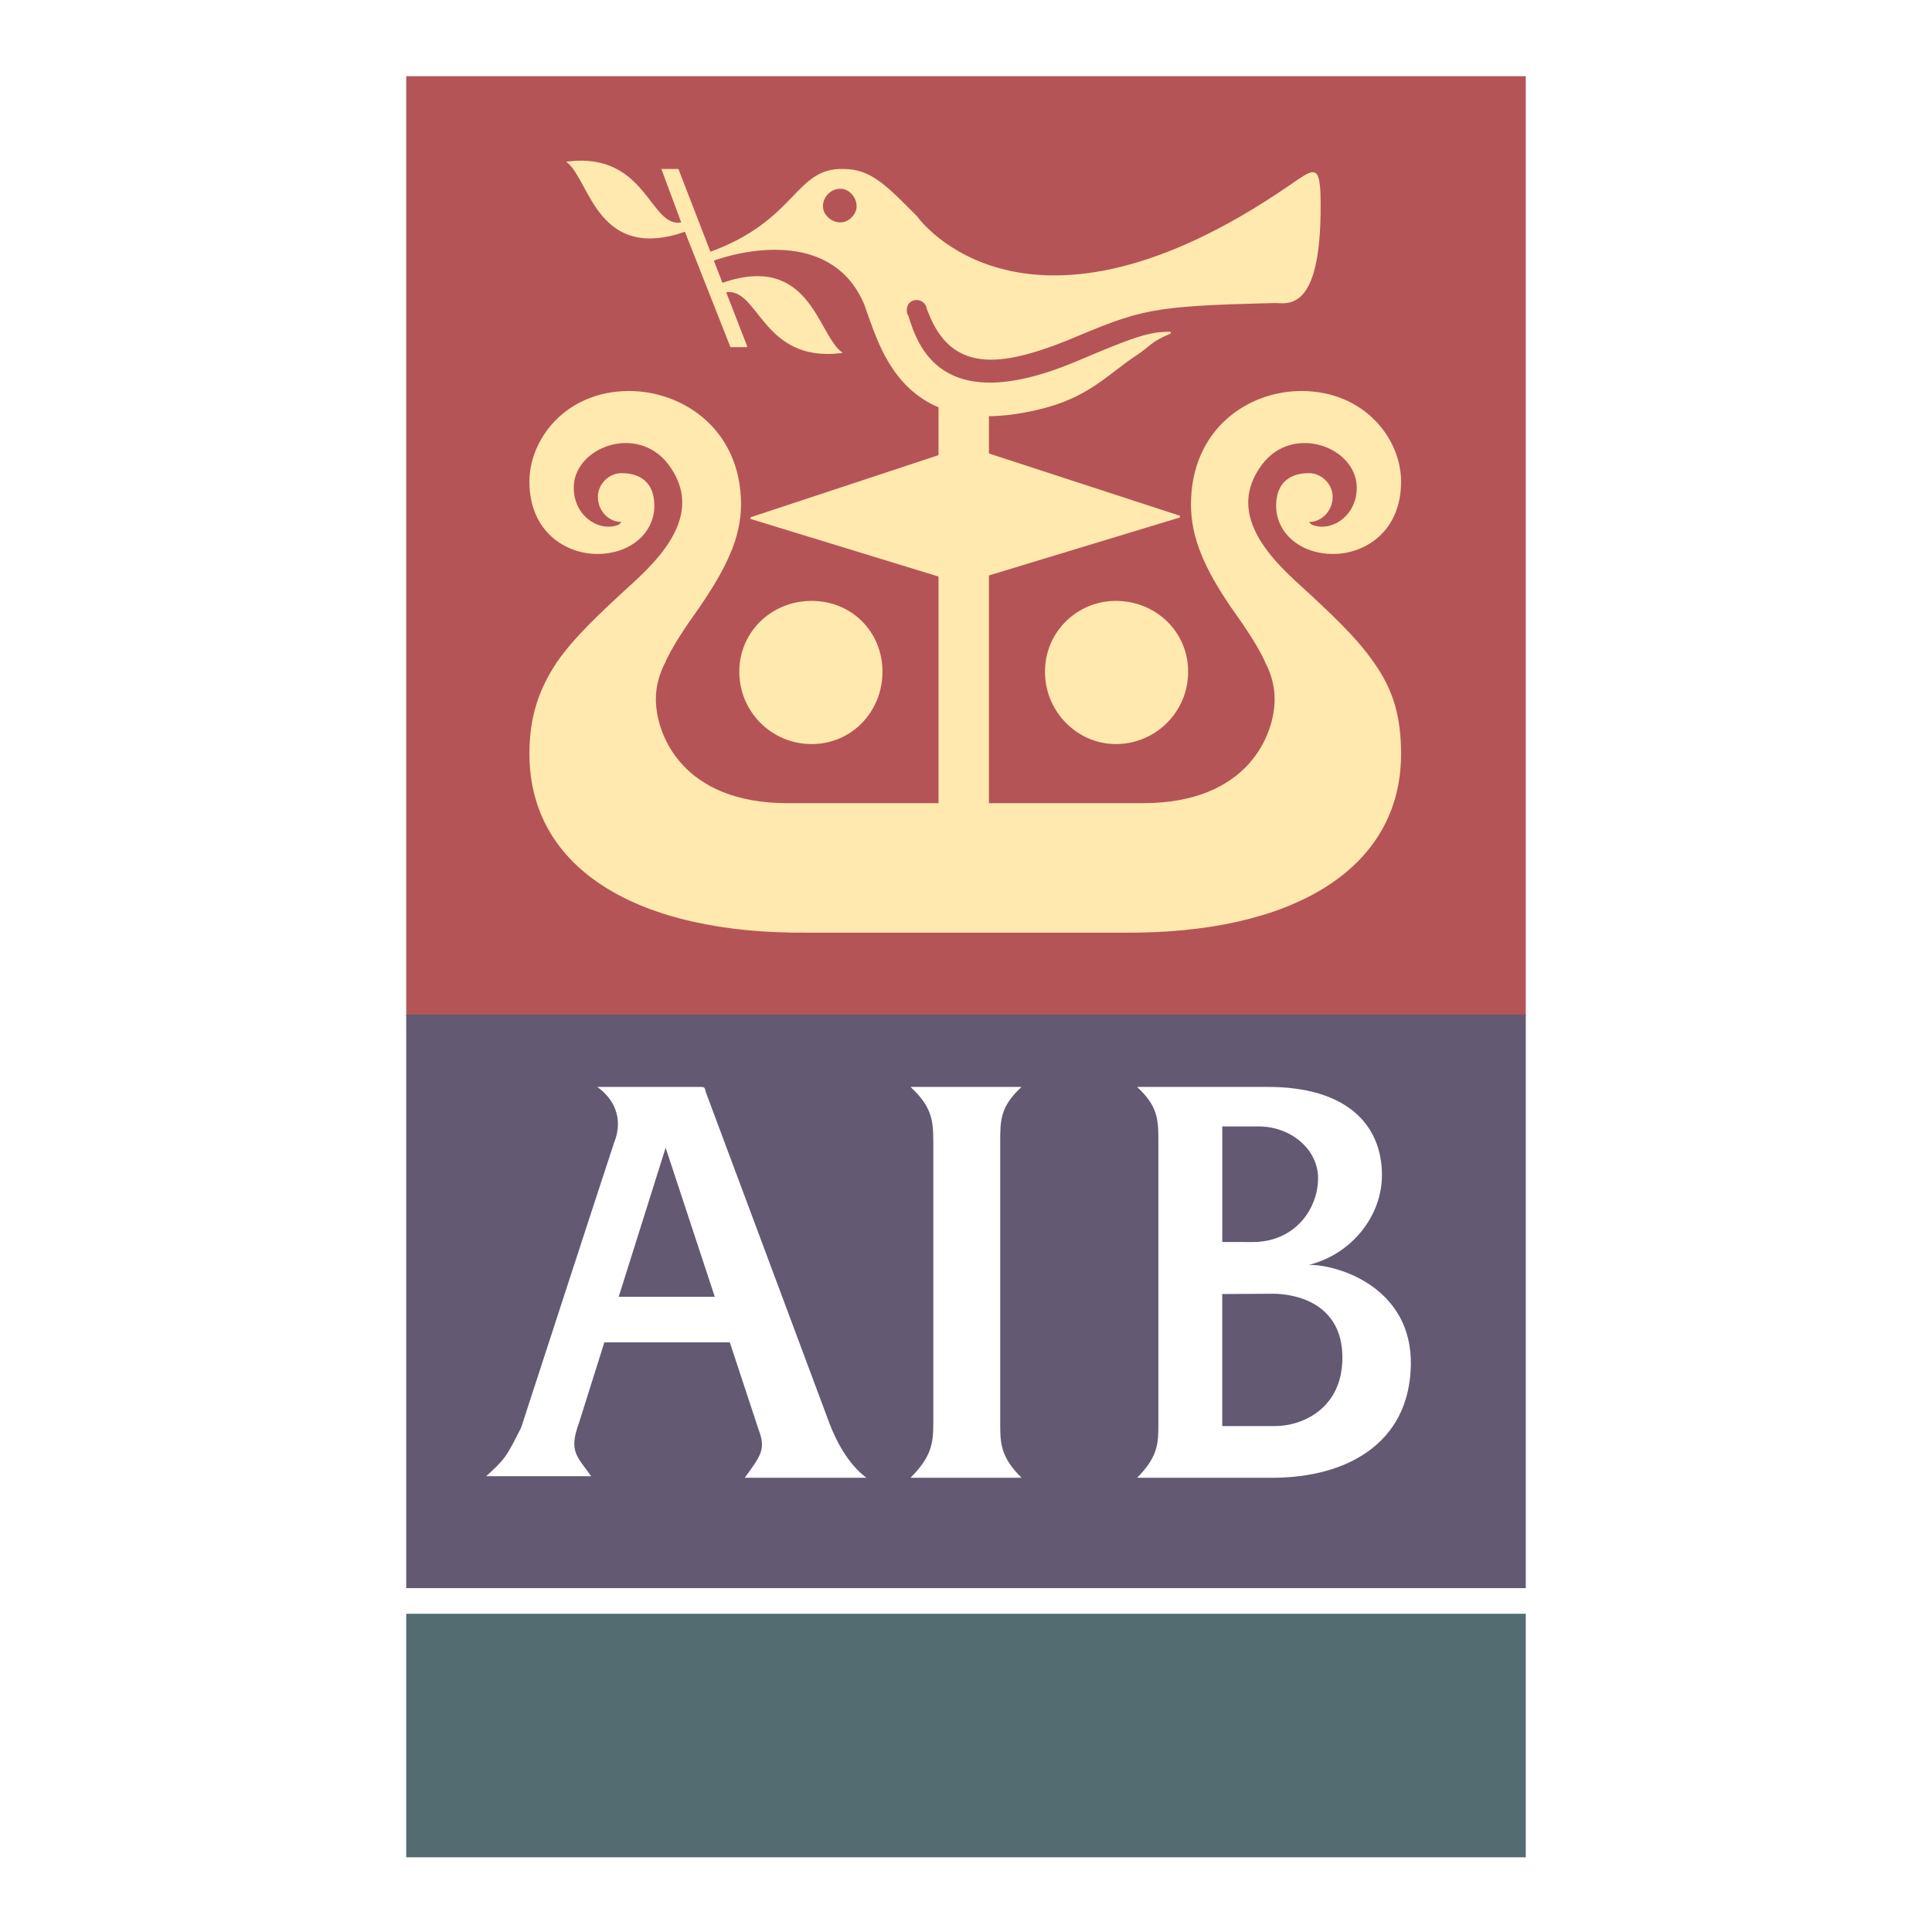
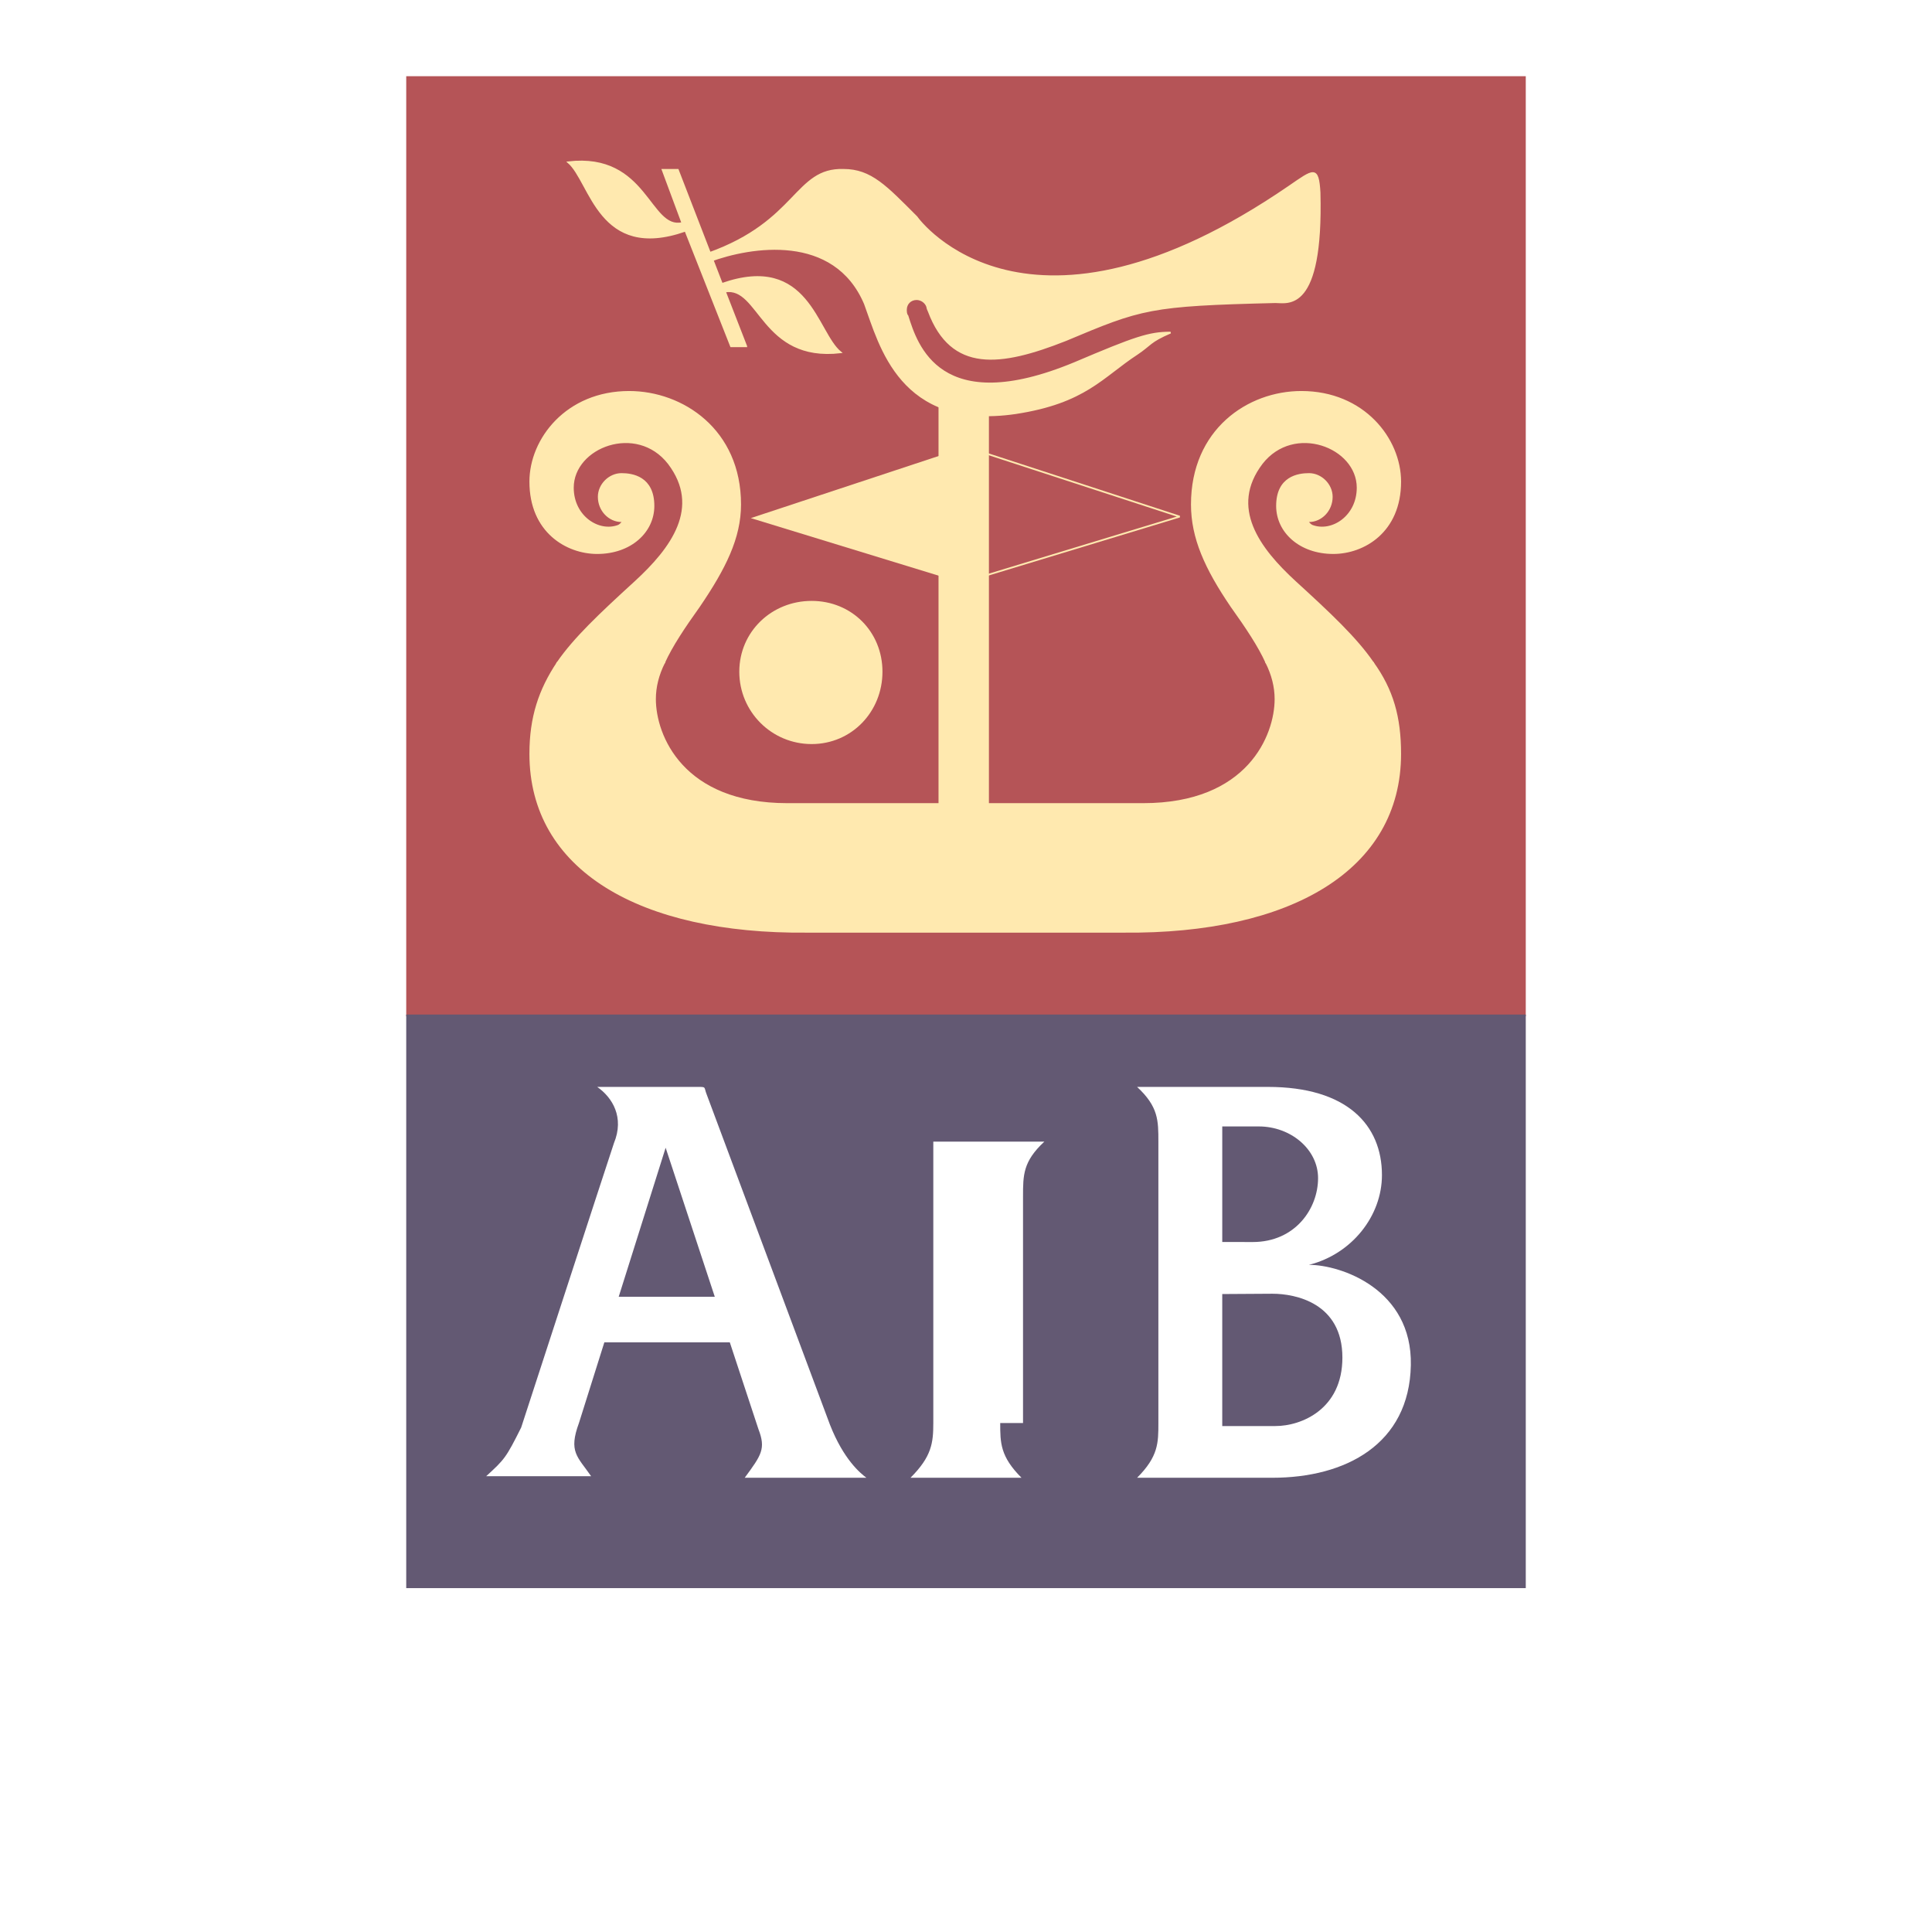
<svg xmlns="http://www.w3.org/2000/svg" version="1.0" id="Layer_1" x="0px" y="0px" width="192.756px" height="192.756px" viewBox="0 0 192.756 192.756" enable-background="new 0 0 192.756 192.756" xml:space="preserve">
  <g>
    <polygon fill-rule="evenodd" clip-rule="evenodd" fill="#FFFFFF" points="0,0 192.756,0 192.756,192.756 0,192.756 0,0  " />
    <polygon fill-rule="evenodd" clip-rule="evenodd" fill="#FFFFFF" points="35.761,189.922 156.995,189.922 156.995,2.834    35.761,2.834 35.761,189.922  " />
    <polygon fill-rule="evenodd" clip-rule="evenodd" fill="#B55457" stroke="#B55457" stroke-width="0.173" stroke-miterlimit="2.613" points="   40.616,101.309 152.14,101.309 152.14,7.69 40.616,7.69 40.616,101.309  " />
    <path fill-rule="evenodd" clip-rule="evenodd" fill="#FFE9AF" stroke="#FFE9AF" stroke-width="0.173" stroke-miterlimit="2.613" d="   M74.453,34.546l-2.124-5.462c3.49-0.606,3.642,6.98,11.532,6.07c-2.428-1.973-3.187-9.863-11.835-6.828l-4.4-11.38h-1.518   l1.973,5.311c-3.338,0.759-3.49-6.979-11.38-6.069c2.276,1.973,3.034,9.863,11.683,6.828l4.552,11.531H74.453L74.453,34.546z" />
    <path fill-rule="evenodd" clip-rule="evenodd" fill="#FFE9AF" stroke="#FFE9AF" stroke-width="0.173" stroke-miterlimit="2.613" d="   M92.509,30.602c-0.151-0.455-0.606-0.758-1.062-0.758c-0.607,0-1.062,0.455-1.062,1.062l0,0c0,0.151,0,0.455,0.152,0.607   c0.91,2.883,3.186,10.318,16.69,4.704c6.069-2.58,7.436-3.035,9.56-3.035c-2.124,0.911-1.973,1.214-3.338,2.124   c-3.49,2.276-5.159,4.855-12.139,5.918c-11.532,1.669-13.504-6.828-15.022-10.925c-3.034-7.132-11.38-5.766-15.477-4.249   l-0.152-0.759c8.953-3.186,8.649-8.497,13.504-8.345c2.731,0,4.249,1.669,7.283,4.704c0.303,0.456,11.077,14.87,37.174-3.035   c2.428-1.669,2.883-2.124,3.035,0.607c0.304,11.987-3.187,10.925-4.4,10.925c-12.594,0.303-13.353,0.607-20.939,3.793   c-6.524,2.579-11.38,3.186-13.656-2.883C92.509,30.753,92.509,30.602,92.509,30.602L92.509,30.602z" />
    <polygon fill-rule="evenodd" clip-rule="evenodd" fill="#FFE9AF" stroke="#FFE9AF" stroke-width="0.173" stroke-miterlimit="2.613" points="   93.723,84.467 98.578,84.467 98.578,39.706 93.723,39.706 93.723,84.467  " />
    <polygon fill-rule="evenodd" clip-rule="evenodd" fill="#FFE9AF" points="93.723,45.472 74.908,51.692 93.723,57.458    93.723,45.472  " />
-     <polyline fill="none" stroke="#FFE9AF" stroke-width="0.173" stroke-miterlimit="2.613" points="93.723,45.472 74.908,51.692    93.723,57.458  " />
-     <polygon fill-rule="evenodd" clip-rule="evenodd" fill="#FFE9AF" points="96.758,44.713 117.696,51.541 97.213,57.762    96.758,44.713  " />
    <polyline fill="none" stroke="#FFE9AF" stroke-width="0.173" stroke-miterlimit="2.613" points="96.758,44.713 117.696,51.541    97.213,57.762  " />
    <path fill-rule="evenodd" clip-rule="evenodd" fill="#FFE9AF" d="M55.638,66.107c1.669-2.428,4.249-4.855,7.738-8.042   c3.642-3.338,6.676-7.435,3.338-11.835c-3.187-4.097-9.559-1.669-9.559,2.428c0,2.883,2.579,4.552,4.552,3.793   c0.304-0.152,0.456-0.455,0.607-0.607l0,0c-0.151,0.152-0.151,0.152-0.303,0.152c-1.214,0-2.276-1.062-2.276-2.428   c0-1.214,1.062-2.276,2.276-2.276c1.062,0,3.186,0.303,3.186,3.186c0,2.58-2.276,4.704-5.614,4.704   c-3.035,0-6.524-2.125-6.676-7.132c0-4.248,3.642-8.952,9.863-8.952c5.311,0,11.076,3.793,11.076,11.229   c0,3.338-1.517,6.373-4.097,10.166c-1.518,2.124-2.731,3.945-3.49,5.614H55.638L55.638,66.107z" />
    <path fill="none" stroke="#FFE9AF" stroke-width="0.173" stroke-miterlimit="2.613" d="M55.638,66.107   c1.669-2.428,4.249-4.855,7.738-8.042c3.642-3.338,6.676-7.435,3.338-11.835c-3.187-4.097-9.559-1.669-9.559,2.428   c0,2.883,2.579,4.552,4.552,3.793c0.304-0.152,0.456-0.455,0.607-0.607l0,0l-0.303,0.152c-1.214,0-2.276-1.062-2.276-2.428   c0-1.214,1.062-2.276,2.276-2.276c1.062,0,3.186,0.303,3.186,3.186c0,2.58-2.276,4.704-5.614,4.704   c-3.035,0-6.676-2.125-6.676-7.132c0-4.248,3.642-8.952,9.863-8.952c5.311,0,11.076,3.793,11.076,11.229   c0,3.338-1.517,6.373-4.097,10.166c-1.518,2.124-2.731,3.945-3.49,5.614H55.638L55.638,66.107z" />
    <path fill-rule="evenodd" clip-rule="evenodd" fill="#FFE9AF" d="M126.346,66.107c-0.759-1.669-1.973-3.49-3.49-5.614   c-2.579-3.793-3.945-6.828-3.945-10.166c0-7.435,5.614-11.229,10.925-11.229c6.222,0,9.863,4.704,9.863,8.952   c0,5.007-3.642,7.132-6.677,7.132c-3.338,0-5.614-2.125-5.614-4.704c0-2.883,2.124-3.186,3.187-3.186   c1.214,0,2.276,1.062,2.276,2.276c0,1.366-1.062,2.428-2.276,2.428c-0.151,0-0.151,0-0.303-0.152l0,0   c0.151,0.152,0.303,0.455,0.606,0.607c1.973,0.759,4.552-0.91,4.552-3.793c0-4.097-6.373-6.525-9.559-2.428   c-3.339,4.4-0.304,8.497,3.338,11.835c3.489,3.187,6.069,5.614,7.738,8.042H126.346L126.346,66.107z" />
    <path fill="none" stroke="#FFE9AF" stroke-width="0.173" stroke-miterlimit="2.613" d="M126.346,66.107   c-0.759-1.669-1.973-3.49-3.49-5.614c-2.579-3.793-3.945-6.828-3.945-10.166c0-7.435,5.614-11.229,10.925-11.229   c6.222,0,9.863,4.704,9.863,8.952c0,5.007-3.642,7.132-6.677,7.132c-3.338,0-5.614-2.125-5.614-4.704   c0-2.883,2.124-3.186,3.187-3.186c1.214,0,2.276,1.062,2.276,2.276c0,1.366-1.062,2.428-2.276,2.428l-0.303-0.152l0,0   c0.151,0.152,0.303,0.455,0.606,0.607c1.973,0.759,4.552-0.91,4.552-3.793c0-4.097-6.373-6.525-9.559-2.428   c-3.339,4.4-0.304,8.497,3.338,11.835c3.489,3.187,6.069,5.614,7.738,8.042H126.346L126.346,66.107z" />
    <path fill-rule="evenodd" clip-rule="evenodd" fill="#FFE9AF" stroke="#FFE9AF" stroke-width="0.173" stroke-miterlimit="2.613" d="   M136.967,66.107c1.973,2.731,2.731,5.462,2.731,9.104c0,11.532-10.925,17.904-27.616,17.753h-31.56   c-16.69,0.151-27.615-6.221-27.615-17.753c0-3.641,0.91-6.373,2.731-9.104h10.622c-0.607,1.213-0.911,2.427-0.911,3.641   c0,3.642,2.731,10.47,13.201,10.47h35.505c10.47,0,13.201-6.828,13.201-10.47c0-1.214-0.304-2.428-0.91-3.641H136.967   L136.967,66.107z" />
-     <path fill-rule="evenodd" clip-rule="evenodd" fill="#FFE9AF" stroke="#FFE9AF" stroke-width="0.173" stroke-miterlimit="2.613" d="   M111.324,74.149c3.944,0,7.131-3.186,7.131-7.131s-3.187-6.98-7.131-6.98c-3.794,0-6.98,3.035-6.98,6.98   S107.53,74.149,111.324,74.149L111.324,74.149z" />
    <path fill-rule="evenodd" clip-rule="evenodd" fill="#FFE9AF" stroke="#FFE9AF" stroke-width="0.173" stroke-miterlimit="2.613" d="   M80.978,74.149c3.945,0,6.979-3.186,6.979-7.131s-3.035-6.98-6.979-6.98c-3.945,0-7.132,3.035-7.132,6.98   S77.032,74.149,80.978,74.149L80.978,74.149z" />
-     <path fill-rule="evenodd" clip-rule="evenodd" fill="#B55457" stroke="#B55457" stroke-width="0.173" stroke-miterlimit="2.613" d="   M83.86,22.105c0.758,0,1.517-0.759,1.517-1.518c0-0.911-0.759-1.669-1.517-1.669c-0.911,0-1.669,0.758-1.669,1.669   C82.191,21.346,82.95,22.105,83.86,22.105L83.86,22.105z" />
-     <polygon fill-rule="evenodd" clip-rule="evenodd" fill="#536C72" stroke="#536C72" stroke-width="0.173" stroke-miterlimit="2.613" points="   40.616,185.217 152.14,185.217 152.14,161.092 40.616,161.092 40.616,185.217  " />
    <polygon fill-rule="evenodd" clip-rule="evenodd" fill="#635973" stroke="#635973" stroke-width="0.173" stroke-miterlimit="2.613" points="   40.616,158.361 152.14,158.361 152.14,101.309 40.616,101.309 40.616,158.361  " />
-     <path fill-rule="evenodd" clip-rule="evenodd" fill="#FFFFFF" d="M99.792,141.975c0,1.971,0,3.338,2.124,5.461H90.84   c2.125-2.123,2.276-3.49,2.276-5.461v-28.072c0-2.123-0.151-3.49-2.276-5.461h11.076c-2.124,1.971-2.124,3.338-2.124,5.461V141.975   L99.792,141.975z" />
+     <path fill-rule="evenodd" clip-rule="evenodd" fill="#FFFFFF" d="M99.792,141.975c0,1.971,0,3.338,2.124,5.461H90.84   c2.125-2.123,2.276-3.49,2.276-5.461v-28.072h11.076c-2.124,1.971-2.124,3.338-2.124,5.461V141.975   L99.792,141.975z" />
    <path fill-rule="evenodd" clip-rule="evenodd" fill="#FFFFFF" d="M115.572,141.975c0,1.971,0,3.338-2.124,5.461h13.504   c7.283,0,13.656-3.338,13.808-11.229c0.152-7.586-6.979-10.014-10.166-10.014c4.249-1.062,7.283-4.855,7.283-8.953   c0-5.006-3.489-8.799-11.38-8.799h-13.049c2.124,1.971,2.124,3.338,2.124,5.461V141.975L115.572,141.975z M121.945,129.107   l5.007-0.031c2.276,0,6.979,0.91,6.979,6.373c0,5.158-4.097,6.828-6.676,6.828s-5.311,0-5.311,0V129.107L121.945,129.107z    M121.945,123.912v-11.527c1.214,0,3.642,0,3.642,0c3.187,0,5.917,2.277,5.917,5.16c0,3.035-2.275,6.373-6.524,6.373   L121.945,123.912L121.945,123.912z" />
    <path fill-rule="evenodd" clip-rule="evenodd" fill="#FFFFFF" d="M66.411,114.51l4.903,14.869h-9.586L66.411,114.51L66.411,114.51z    M72.815,133.932l2.852,8.648c0.759,1.973,0.304,2.58-1.366,4.855H86.44c-0.607-0.455-2.276-1.82-3.642-5.311l-12.29-32.926   c-0.304-0.758,0-0.758-0.91-0.758c-0.911,0-10.015,0-10.015,0c1.517,1.061,2.731,3.033,1.669,5.613   c-0.911,2.73-9.256,28.373-9.256,28.373c-1.517,3.035-1.669,3.188-3.49,4.855h10.47c-1.366-1.971-2.276-2.426-1.214-5.309   l2.532-8.043H72.815L72.815,133.932z" />
  </g>
</svg>